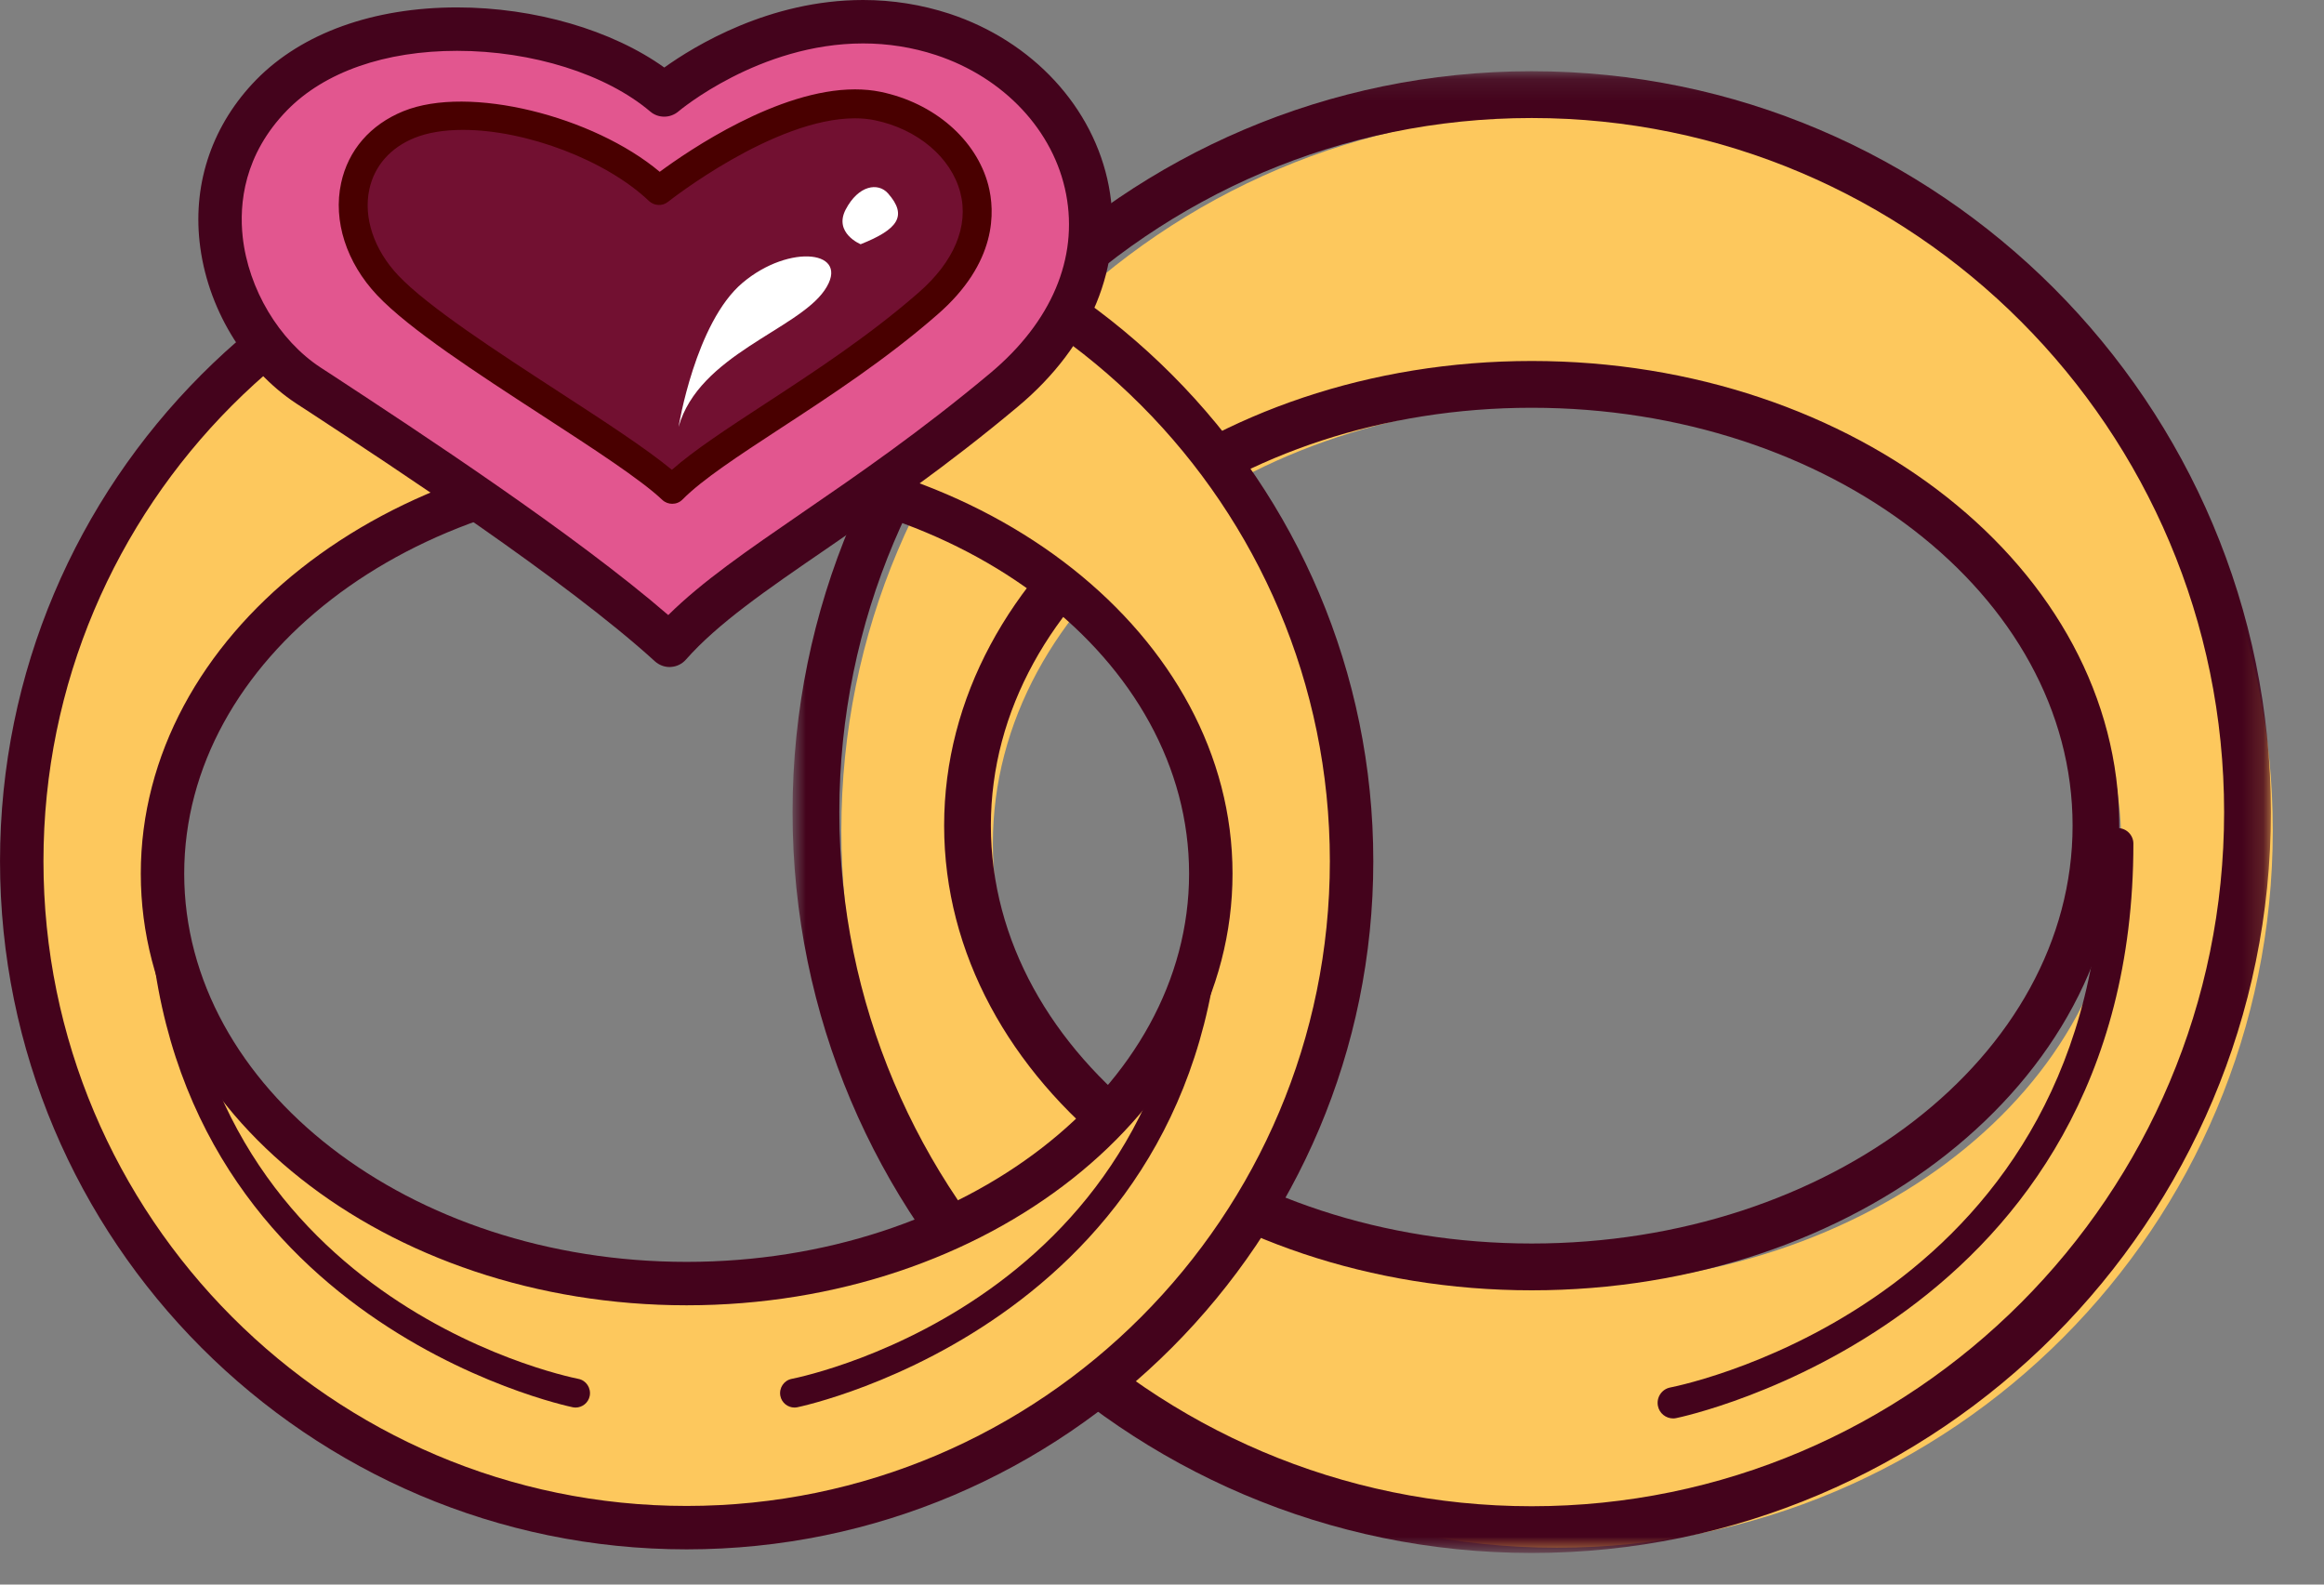
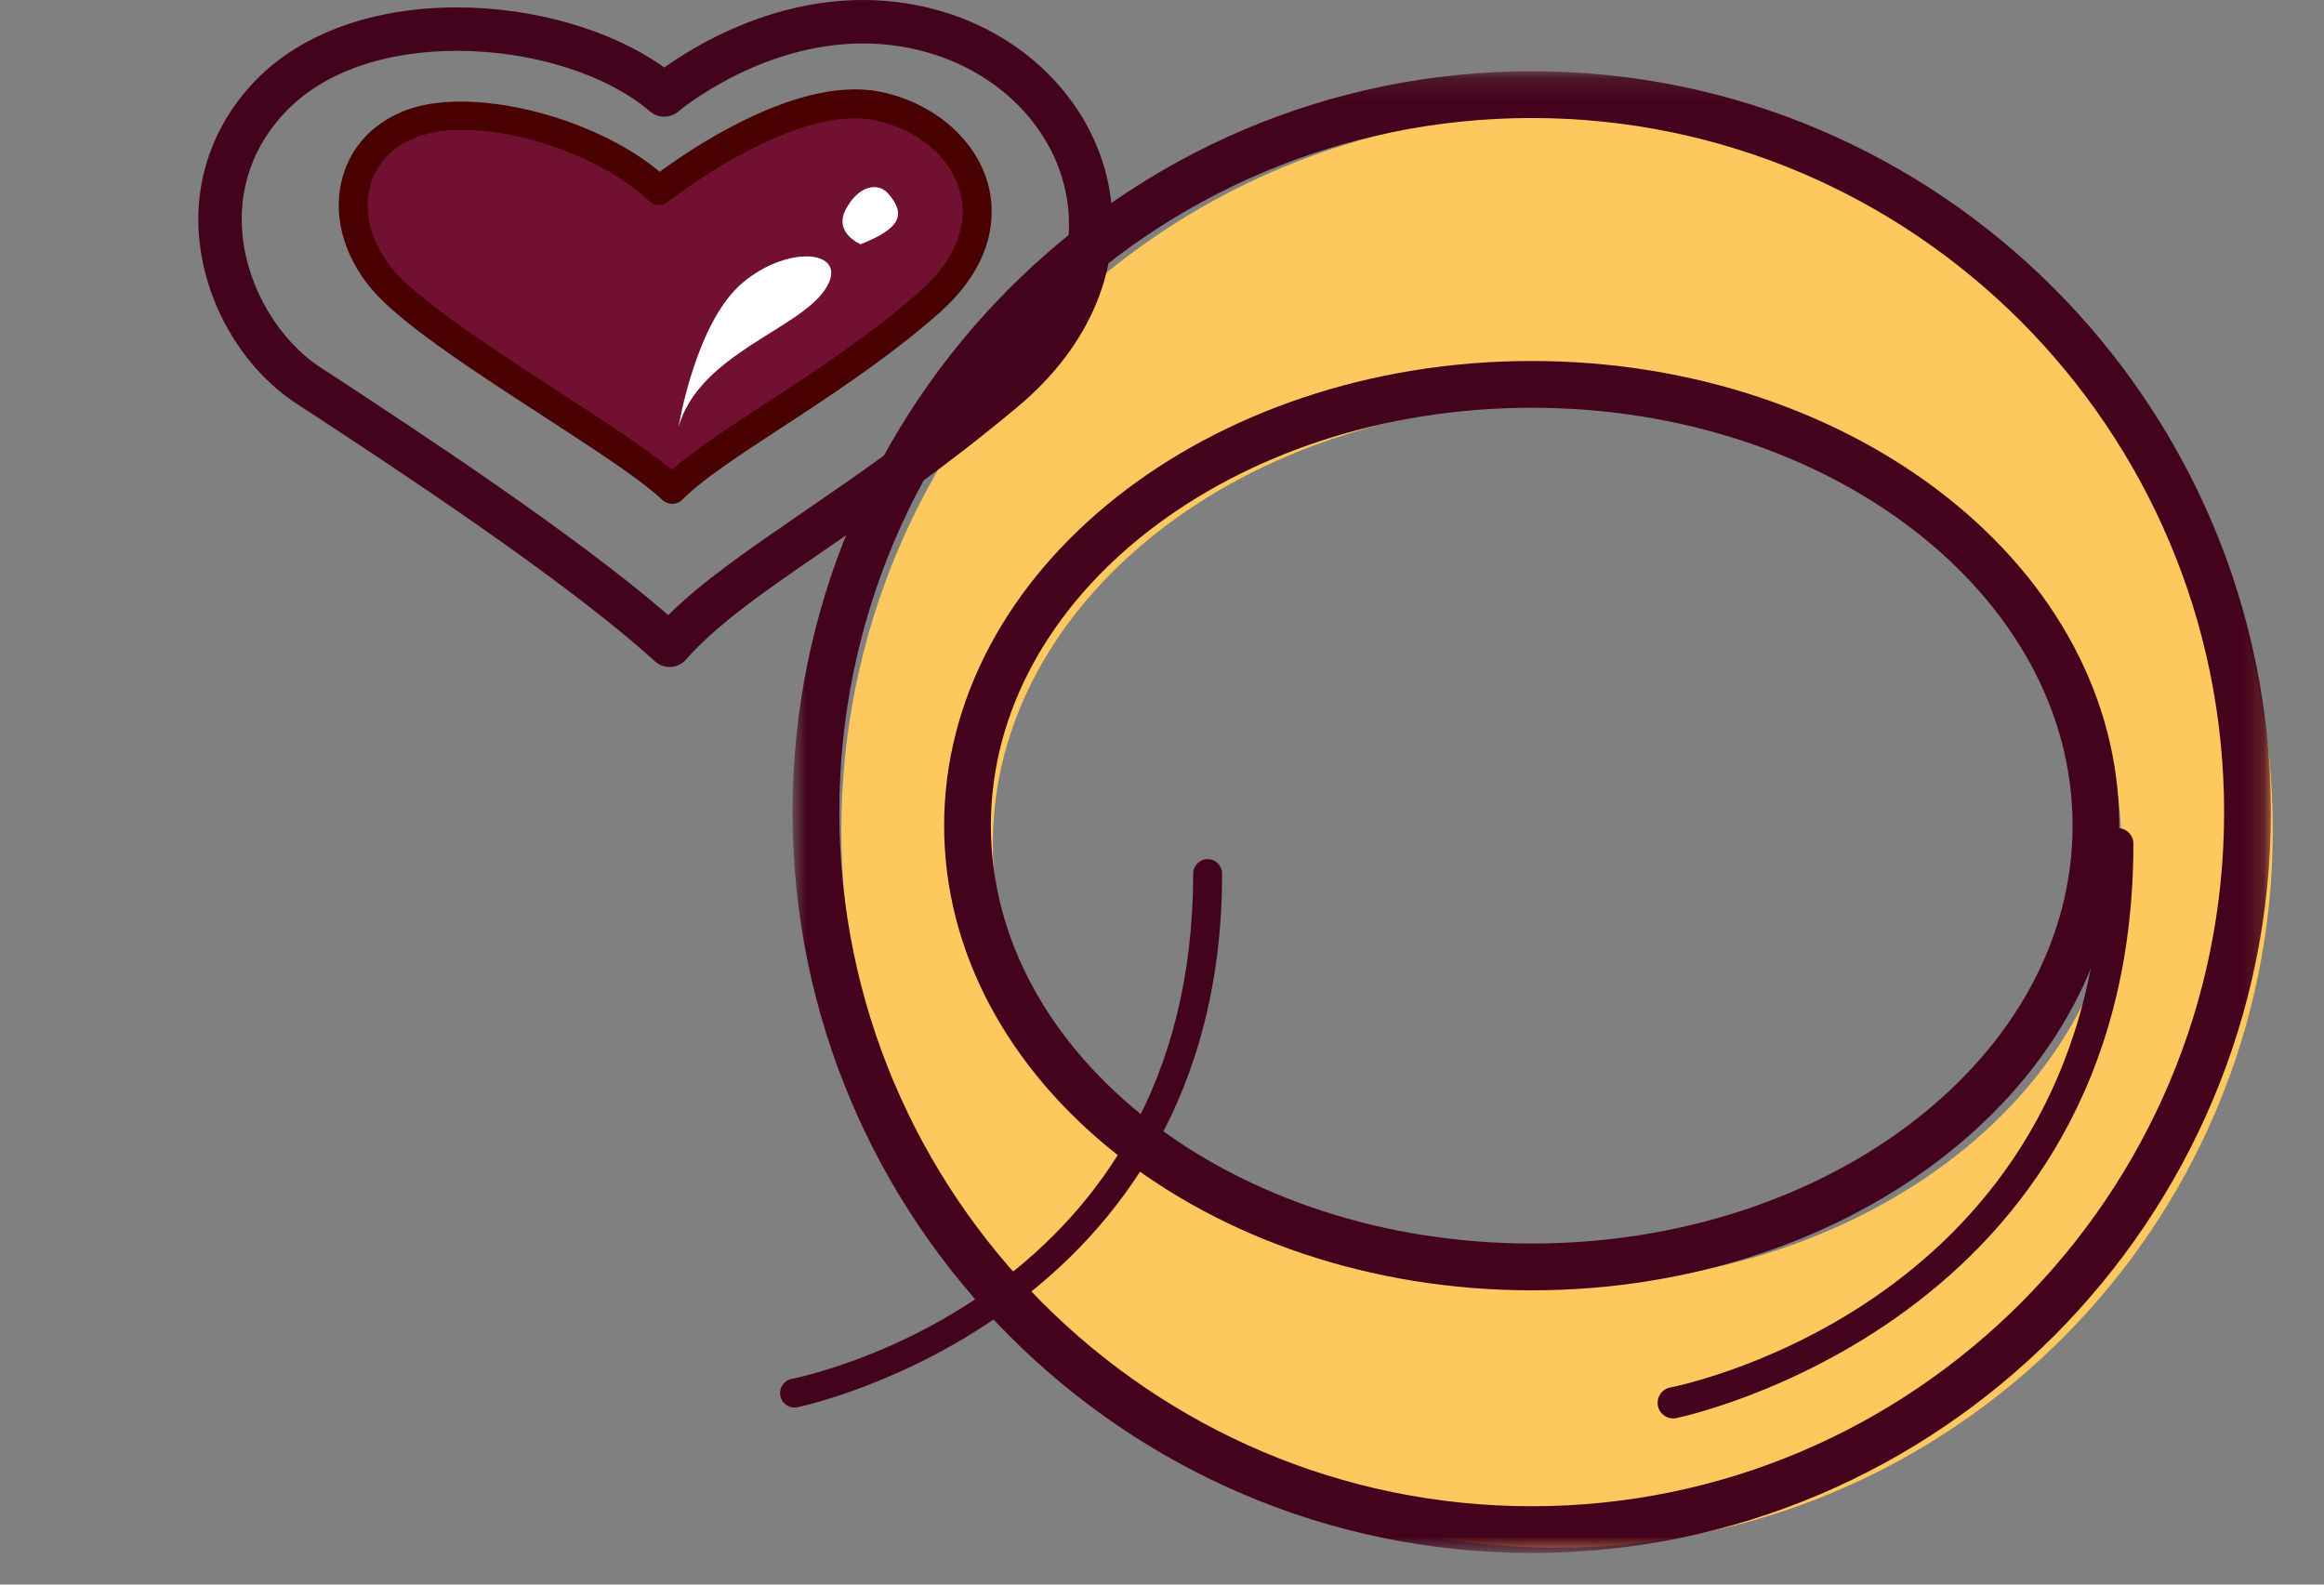
<svg xmlns="http://www.w3.org/2000/svg" xmlns:xlink="http://www.w3.org/1999/xlink" width="110px" height="75px" viewBox="0 0 110 75" version="1.1">
  <rect x="0" y="0" width="110" height="75" fill="#808080" stroke="none" />
  <title>D2B88E61-4432-4A87-A820-51DC56BB07A0</title>
  <defs>
    <polygon id="path-1" points="1.883 1.127 71.857 1.127 71.857 71.259 1.883 71.259" />
  </defs>
  <g id="vizual-style-final" stroke="none" stroke-width="1" fill="none" fill-rule="evenodd">
    <g id="hp-ikony" transform="translate(-185, -711)">
      <g id="Group-3" transform="translate(90, 607)">
        <g id="Group-28" transform="translate(95, 104)">
          <path d="M73.697,19.05 C58.949,19.05 46.994,28.396 46.994,39.932 C46.994,51.468 58.949,60.819 73.697,60.819 C88.448,60.819 100.403,51.468 100.403,39.932 C100.403,28.396 88.448,19.05 73.697,19.05 M107.576,39.299 C107.576,58.048 92.408,73.256 73.697,73.256 C54.989,73.256 39.822,58.048 39.822,39.299 C39.822,20.541 54.989,5.335 73.697,5.335 C92.408,5.335 107.576,20.541 107.576,39.299" id="Fill-1" fill="#FDC85D" />
          <g id="Group-5" transform="translate(35.63, 2.244)">
            <mask id="mask-2" fill="white">
              <use xlink:href="#path-1" />
            </mask>
            <g id="Clip-4" />
            <path d="M36.869,17.056 C22.757,17.056 11.27,25.925 11.27,36.831 C11.27,47.739 22.757,56.613 36.869,56.613 C50.984,56.613 62.47,47.739 62.47,36.831 C62.47,25.925 50.984,17.056 36.869,17.056 M36.869,58.828 C21.532,58.828 9.058,48.958 9.058,36.831 C9.058,24.708 21.532,14.842 36.869,14.842 C52.206,14.842 64.679,24.708 64.679,36.831 C64.679,48.958 52.206,58.828 36.869,58.828 M36.869,3.342 C18.799,3.342 4.098,18.081 4.098,36.198 C4.098,54.311 18.799,69.048 36.869,69.048 C54.941,69.048 69.642,54.311 69.642,36.198 C69.642,18.081 54.941,3.342 36.869,3.342 M36.869,71.26 C17.577,71.26 1.883,55.533 1.883,36.198 C1.883,16.859 17.577,1.127 36.869,1.127 C56.161,1.127 71.857,16.859 71.857,36.198 C71.857,55.533 56.161,71.26 36.869,71.26" id="Fill-3" fill="#44031C" mask="url(#mask-2)" />
          </g>
          <path d="M79.195,67.136 C78.85,67.136 78.54,66.895 78.472,66.541 C78.395,66.141 78.655,65.752 79.05,65.673 C79.888,65.508 99.507,61.37 99.507,39.931 C99.507,39.526 99.836,39.194 100.241,39.194 C100.647,39.194 100.978,39.526 100.978,39.931 C100.978,62.6 79.557,67.079 79.34,67.12 C79.291,67.131 79.244,67.136 79.195,67.136" id="Fill-6" fill="#44031C" />
-           <path d="M32.501,21.95 C18.797,21.95 7.692,30.633 7.692,41.349 C7.692,52.065 18.797,60.753 32.501,60.753 C46.205,60.753 57.31,52.065 57.31,41.349 C57.31,30.633 46.205,21.95 32.501,21.95 M63.973,40.76 C63.973,58.18 49.883,72.306 32.501,72.306 C15.119,72.306 1.029,58.18 1.029,40.76 C1.029,23.337 15.119,9.211 32.501,9.211 C49.883,9.211 63.973,23.337 63.973,40.76" id="Fill-8" fill="#FDC85D" />
-           <path d="M32.501,22.978 C19.389,22.978 8.719,31.219 8.719,41.349 C8.719,51.482 19.389,59.726 32.501,59.726 C45.613,59.726 56.282,51.482 56.282,41.349 C56.282,31.219 45.613,22.978 32.501,22.978 M32.501,61.781 C18.254,61.781 6.664,52.613 6.664,41.349 C6.664,30.087 18.254,20.922 32.501,20.922 C46.747,20.922 58.338,30.087 58.338,41.349 C58.338,52.613 46.747,61.781 32.501,61.781 M32.501,10.239 C15.714,10.239 2.057,23.932 2.057,40.76 C2.057,57.588 15.714,71.278 32.501,71.278 C49.288,71.278 62.945,57.588 62.945,40.76 C62.945,23.932 49.288,10.239 32.501,10.239 M32.501,73.333 C14.579,73.333 0.001,58.723 0.001,40.76 C0.001,22.797 14.579,8.183 32.501,8.183 C50.423,8.183 65.001,22.797 65.001,40.76 C65.001,58.723 50.423,73.333 32.501,73.333" id="Fill-10" fill="#44031C" />
-           <path d="M31.441,4.494 C31.441,4.494 37.517,-0.702 44.627,1.63 C51.728,3.976 54.636,12.502 47.529,18.45 C40.417,24.403 34.689,27.138 31.693,30.542 C27.204,26.453 18.475,20.788 14.607,18.253 C10.71,15.698 8.378,9.087 12.864,4.494 C17.351,-0.089 27.078,0.794 31.441,4.494" id="Fill-12" fill="#E2568F" />
          <path d="M21.637,2.406 C18.225,2.406 15.369,3.404 13.595,5.213 C11.54,7.318 11.315,9.642 11.488,11.218 C11.759,13.679 13.204,16.102 15.171,17.393 L15.794,17.798 C19.844,20.454 27.184,25.27 31.63,29.112 C33.236,27.523 35.362,26.062 37.958,24.277 C40.584,22.477 43.557,20.432 46.871,17.661 C49.768,15.239 51.042,12.226 50.461,9.19 C49.888,6.194 47.529,3.67 44.305,2.606 C43.19,2.239 42.028,2.056 40.852,2.056 C35.93,2.056 32.148,5.243 32.109,5.276 C31.728,5.599 31.161,5.608 30.777,5.279 C28.686,3.505 25.186,2.406 21.637,2.406 M31.693,31.571 C31.438,31.571 31.188,31.472 30.999,31.302 C26.8,27.473 18.606,22.101 14.667,19.517 L14.042,19.111 C11.545,17.475 9.783,14.537 9.446,11.443 C9.134,8.589 10.085,5.868 12.126,3.777 C14.289,1.568 17.668,0.351 21.637,0.351 C25.309,0.351 28.976,1.428 31.443,3.196 C32.874,2.171 36.423,-9.73706712e-15 40.852,-9.73706712e-15 C42.247,-9.73706712e-15 43.623,0.219 44.947,0.652 C48.88,1.951 51.766,5.076 52.481,8.803 C53.199,12.55 51.631,16.357 48.189,19.237 C44.802,22.074 41.787,24.146 39.123,25.974 C36.239,27.95 33.965,29.518 32.463,31.223 C32.282,31.428 32.024,31.554 31.747,31.568 C31.731,31.571 31.712,31.571 31.693,31.571" id="Fill-14" fill="#44031C" />
-           <path d="M27.242,66.621 C27.198,66.621 27.154,66.615 27.11,66.607 C26.907,66.566 7.007,62.408 7.007,41.348 C7.007,40.973 7.314,40.663 7.692,40.663 C8.07,40.663 8.377,40.973 8.377,41.348 C8.377,61.265 26.6,65.108 27.376,65.264 C27.746,65.335 27.984,65.697 27.913,66.07 C27.85,66.396 27.562,66.621 27.242,66.621" id="Fill-16" fill="#44031C" />
          <path d="M37.608,66.621 C37.287,66.621 36.999,66.396 36.936,66.07 C36.865,65.697 37.103,65.335 37.473,65.264 C38.249,65.108 56.475,61.265 56.475,41.348 C56.475,40.973 56.782,40.663 57.16,40.663 C57.536,40.663 57.845,40.973 57.845,41.348 C57.845,62.408 37.942,66.566 37.739,66.607 C37.695,66.615 37.651,66.621 37.608,66.621" id="Fill-18" fill="#44031C" />
          <path d="M31.192,9.017 C31.192,9.017 37.301,4.147 41.541,5.019 C45.784,5.896 48.401,10.484 43.915,14.381 C39.428,18.289 33.936,21.019 31.82,23.16 C29.446,20.918 20.986,16.291 18.352,13.509 C15.858,10.87 16.239,7.165 19.352,5.896 C22.468,4.627 28.325,6.288 31.192,9.017" id="Fill-20" fill="#721031" />
          <path d="M21.915,6.148 C21.011,6.148 20.235,6.277 19.608,6.532 C18.476,6.995 17.722,7.853 17.483,8.955 C17.19,10.298 17.703,11.824 18.851,13.038 C20.252,14.518 23.53,16.645 26.421,18.525 C28.553,19.909 30.584,21.228 31.801,22.236 C32.867,21.299 34.424,20.282 36.189,19.128 C38.499,17.621 41.114,15.913 43.463,13.863 C45.162,12.389 45.867,10.7 45.453,9.111 C45.02,7.453 43.43,6.107 41.402,5.69 C41.111,5.63 40.796,5.6 40.465,5.6 C36.622,5.6 31.67,9.514 31.62,9.552 C31.349,9.769 30.971,9.747 30.718,9.514 C28.707,7.595 24.922,6.148 21.915,6.148 M31.818,23.845 C31.65,23.845 31.48,23.785 31.346,23.659 C30.332,22.697 28.068,21.228 25.676,19.674 C22.573,17.659 19.366,15.576 17.856,13.978 C16.395,12.435 15.757,10.448 16.146,8.664 C16.48,7.11 17.527,5.899 19.092,5.263 C22.192,4.002 28.087,5.496 31.226,8.132 C32.615,7.107 36.839,4.23 40.465,4.23 C40.889,4.23 41.298,4.268 41.681,4.347 C44.214,4.871 46.215,6.606 46.779,8.763 C47.097,9.991 47.212,12.424 44.362,14.896 C41.945,17.007 39.286,18.744 36.937,20.277 C34.958,21.573 33.245,22.691 32.305,23.642 C32.171,23.779 31.996,23.845 31.818,23.845" id="Fill-22" fill="#490000" />
          <path d="M32.118,20.205 C32.118,20.205 32.915,15.269 35.146,13.386 C37.38,11.5 40.324,11.854 39.027,13.74 C37.734,15.622 33.088,16.79 32.118,20.205" id="Fill-24" fill="#FFFFFF" />
          <path d="M40.736,11.56 C40.736,11.56 39.446,11.031 40.029,9.915 C40.632,8.764 41.561,8.622 42.03,9.151 C42.973,10.217 42.501,10.858 40.736,11.56" id="Fill-26" fill="#FFFFFF" />
        </g>
      </g>
    </g>
  </g>
</svg>